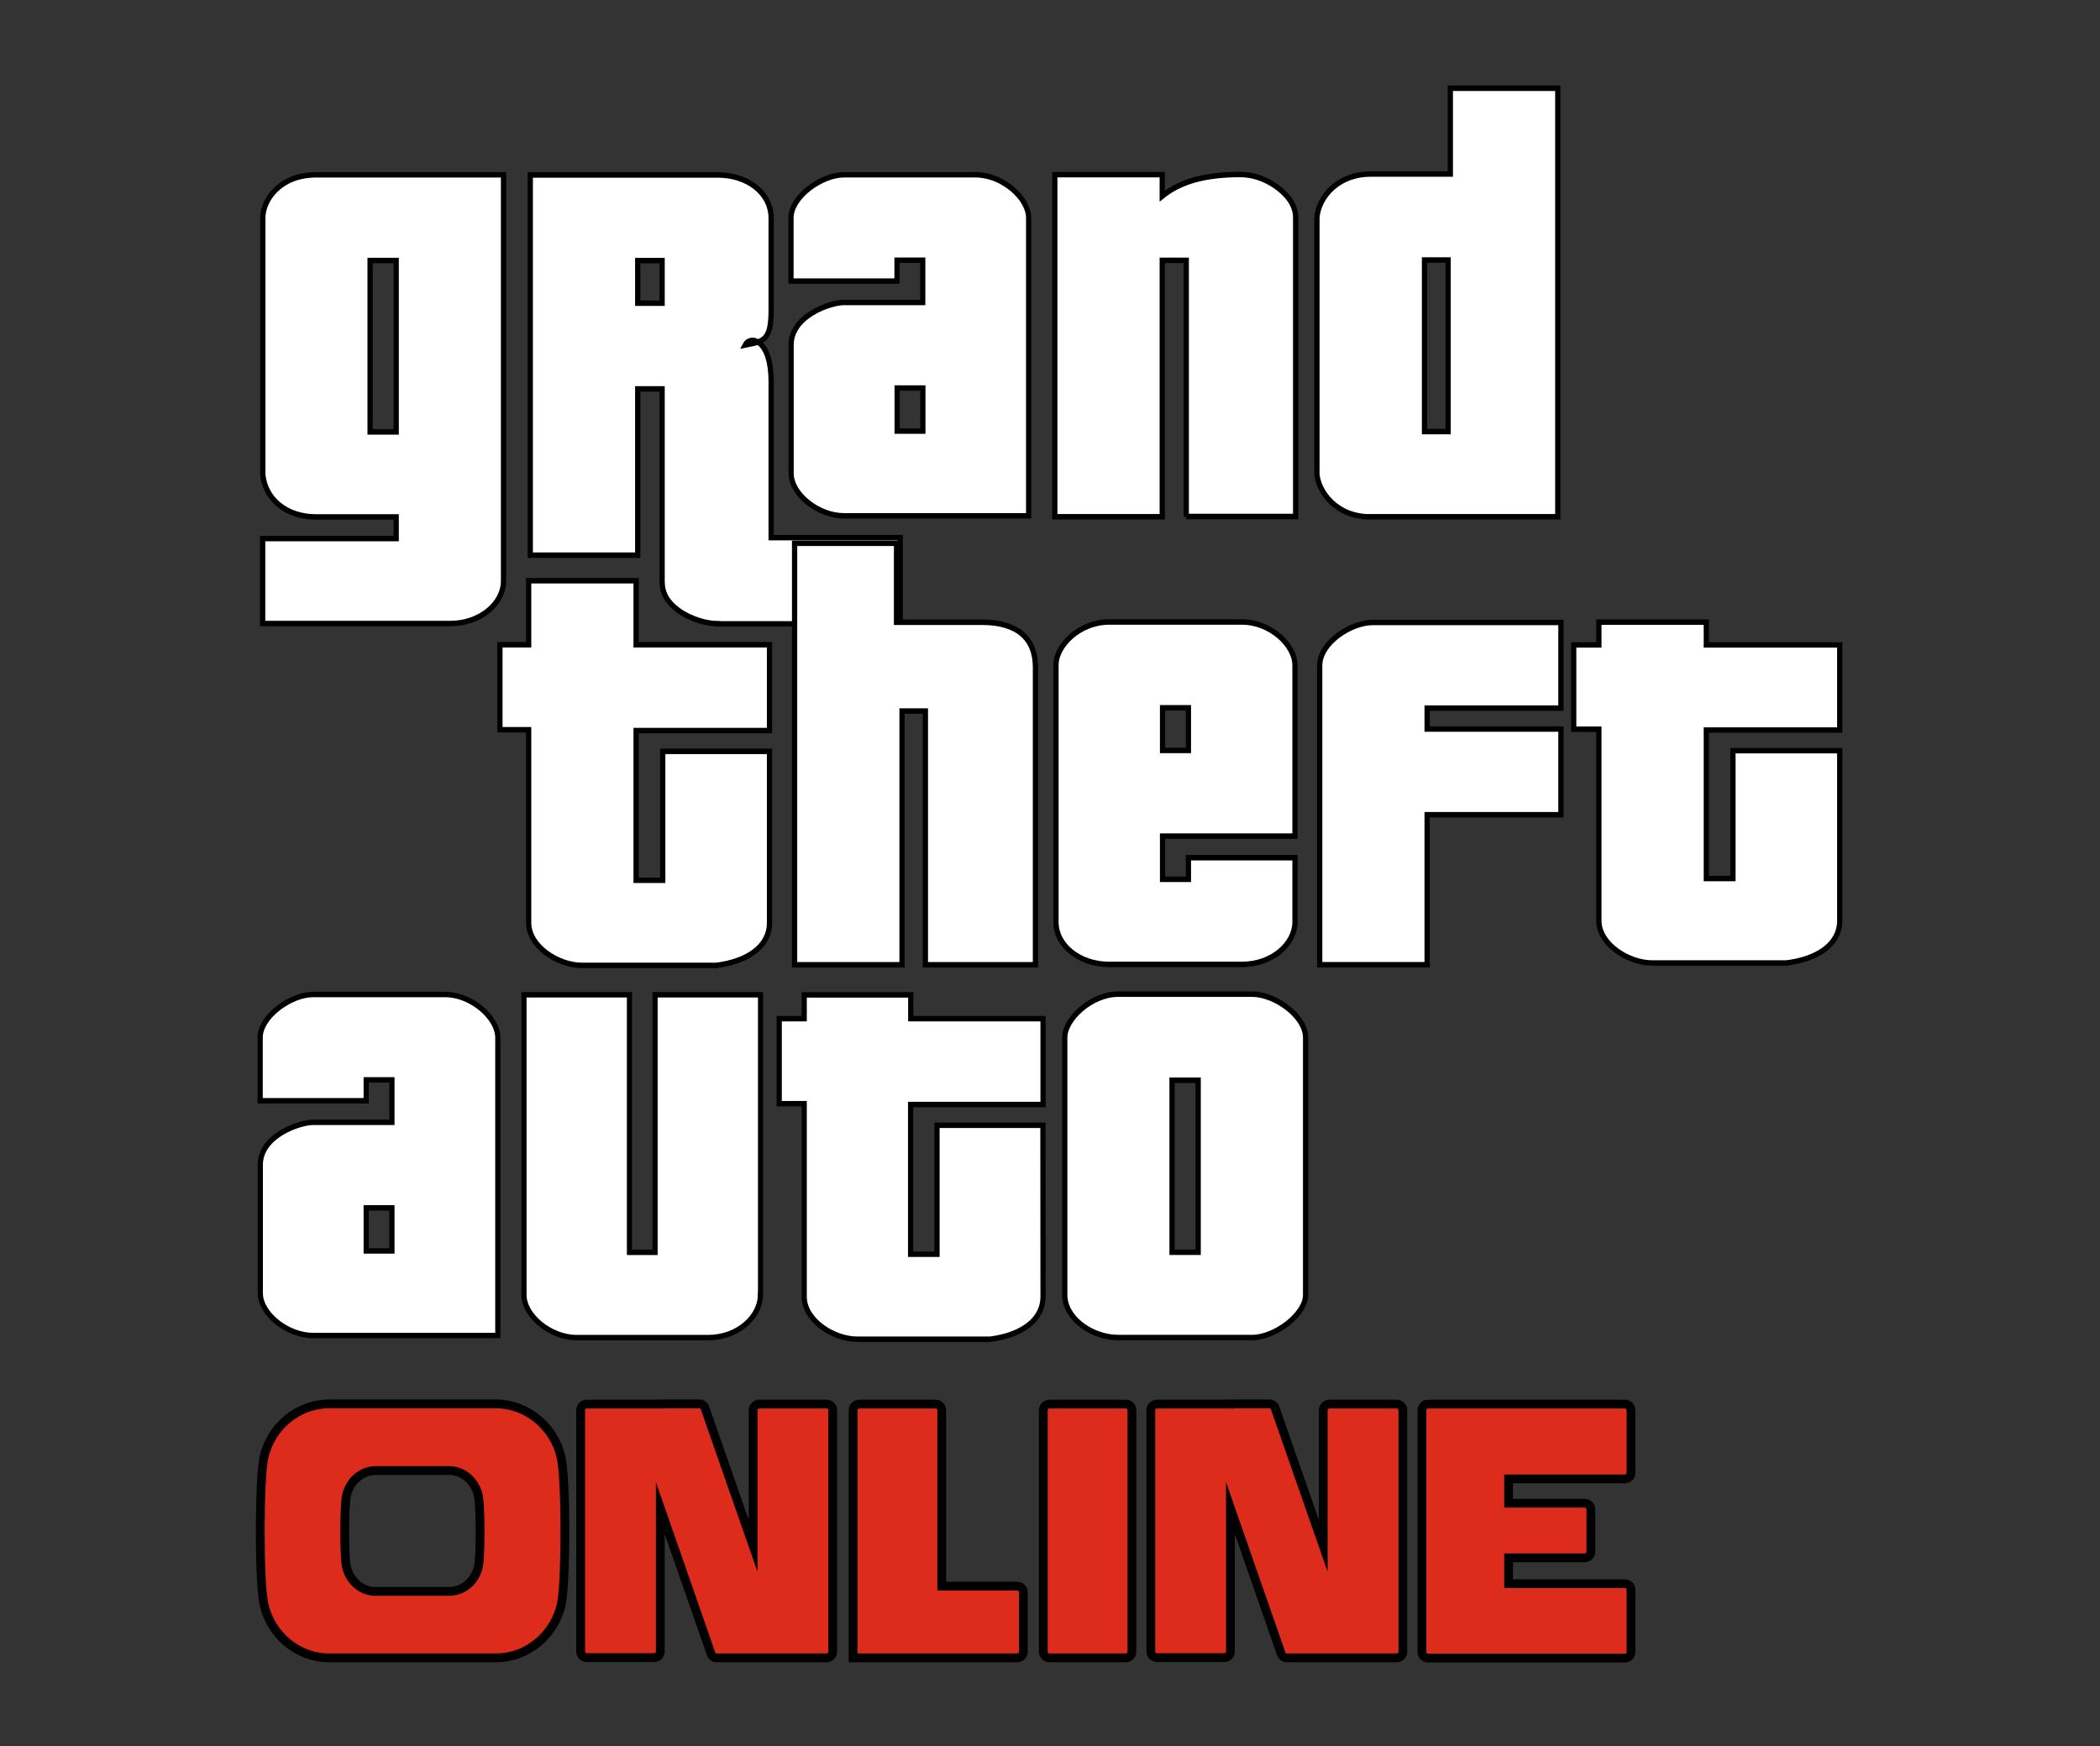
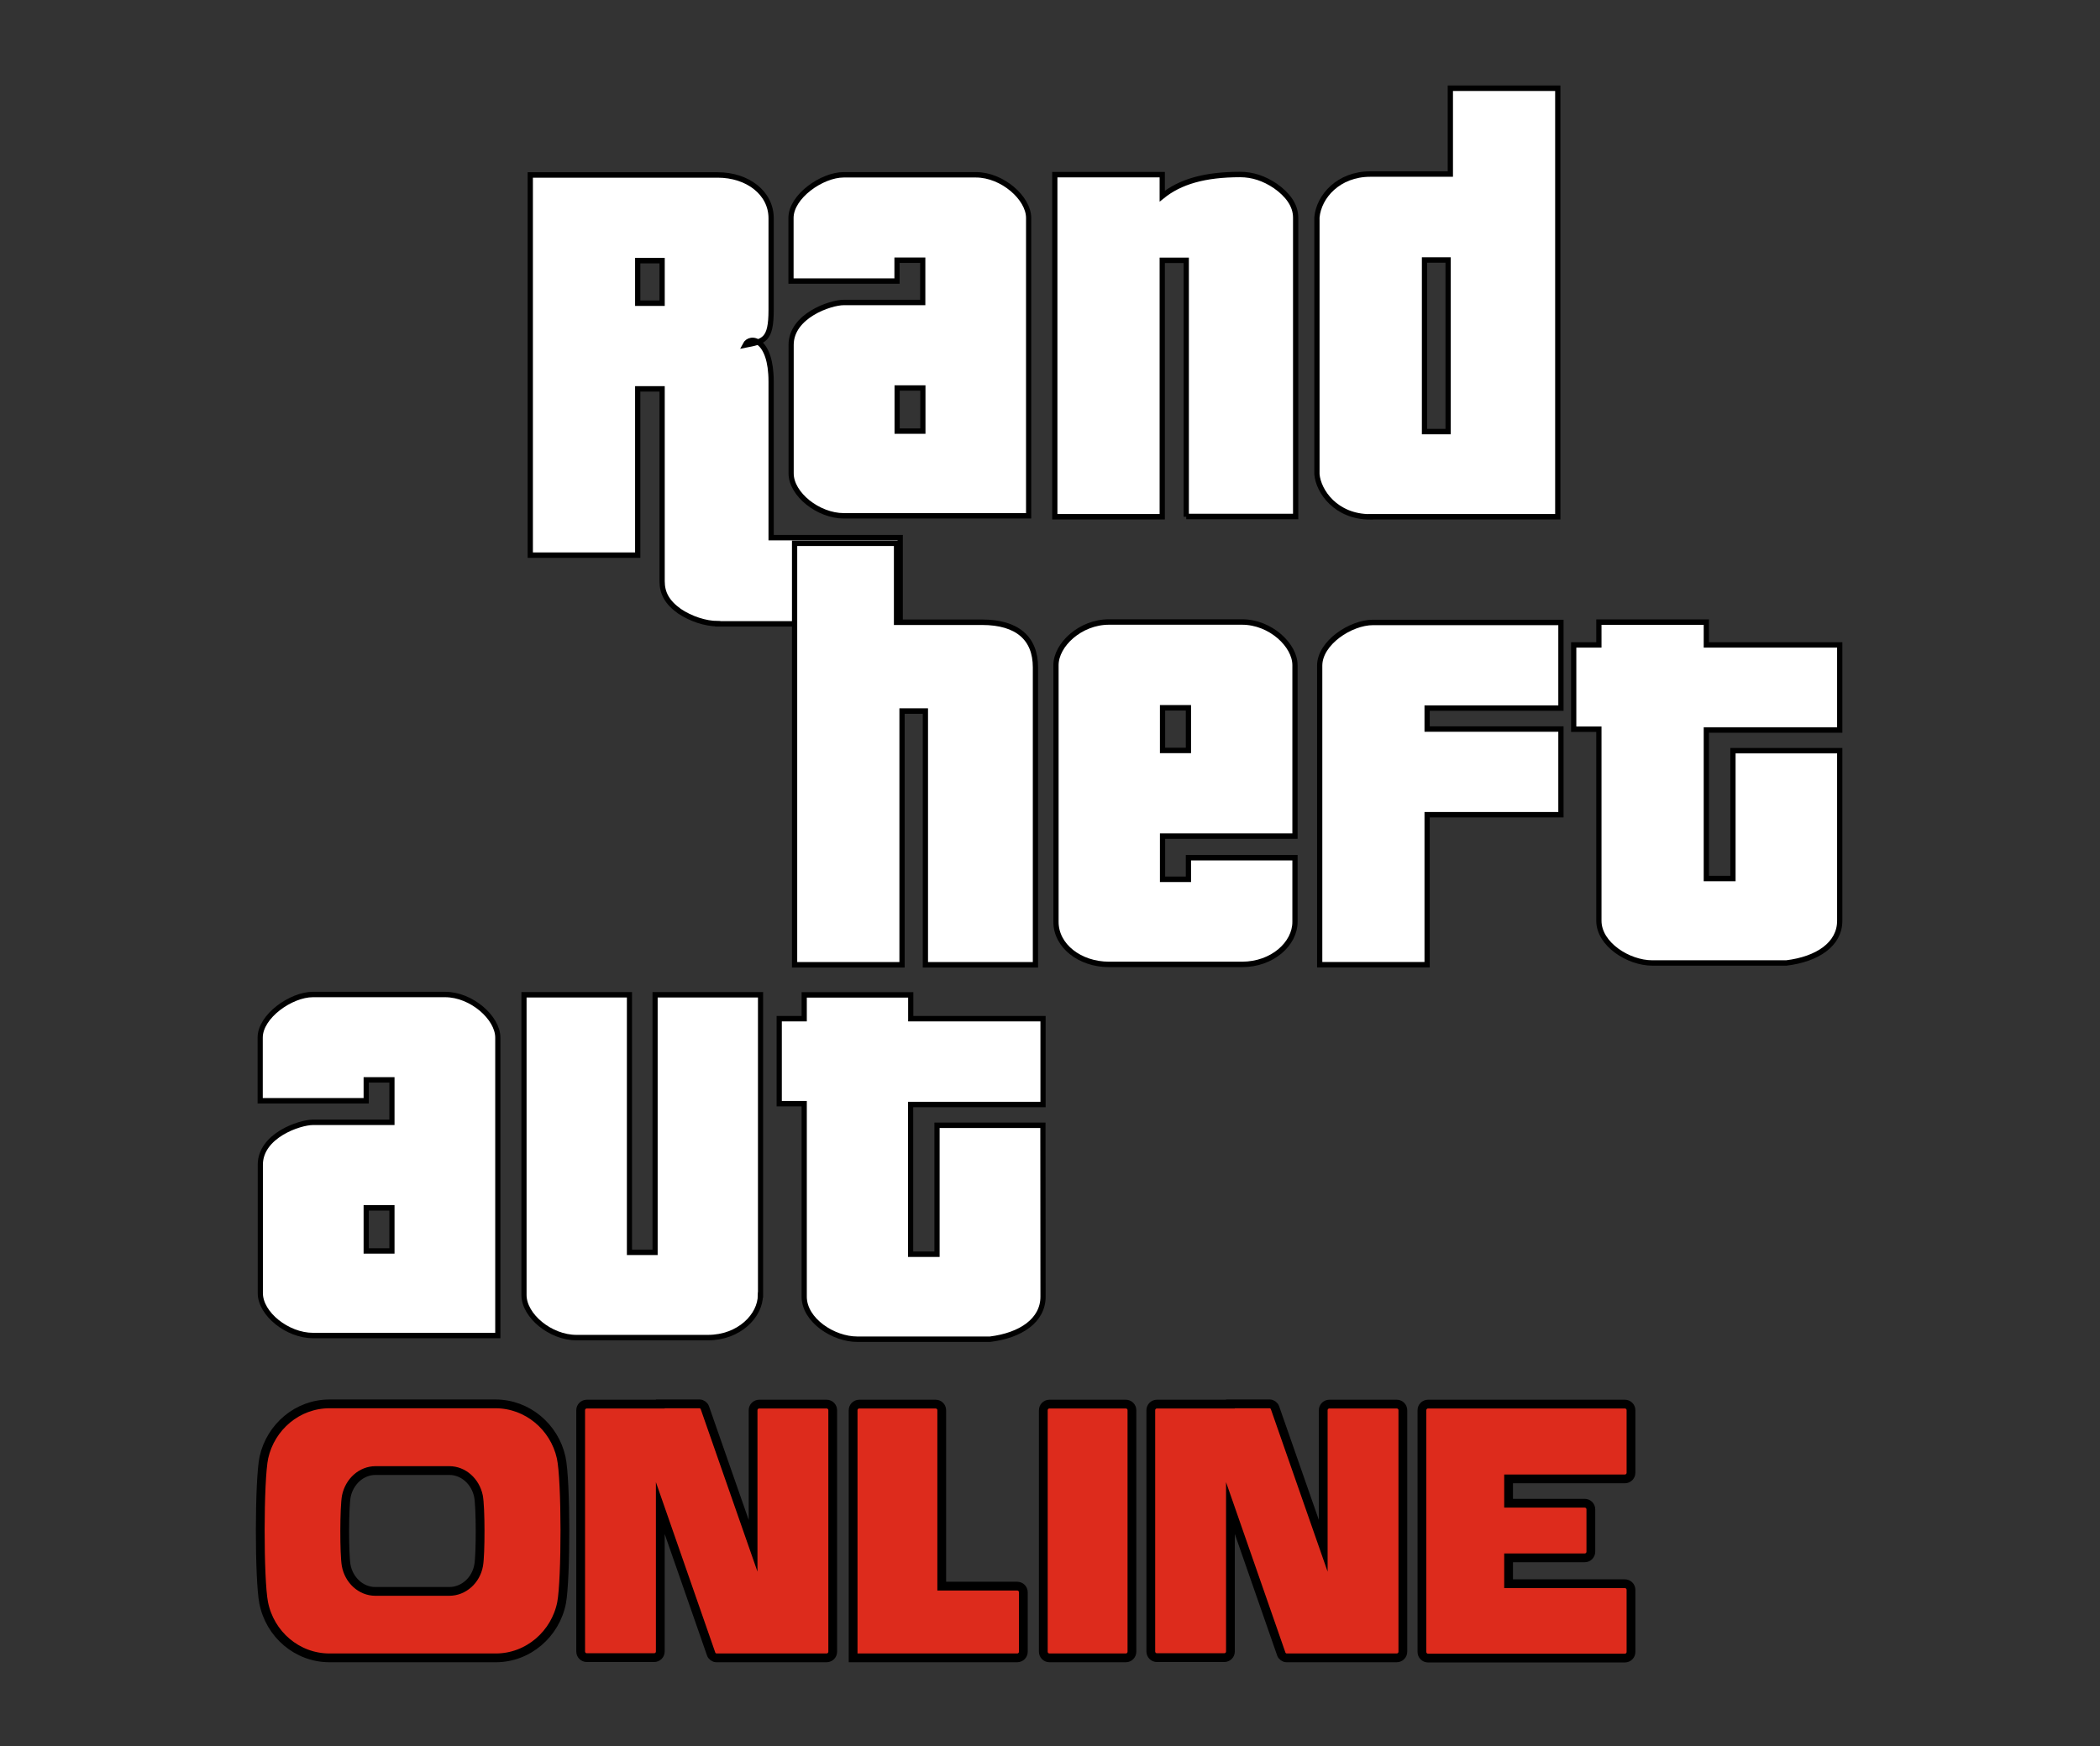
<svg xmlns="http://www.w3.org/2000/svg" version="1.1" id="Layer_1" x="0px" y="0px" viewBox="0 0 957.3 796.1" style="enable-background:new 0 0 957.3 796.1;" xml:space="preserve">
  <rect x="0" y="0" width="957.3" height="796.1" fill="#333333" stroke="none" />
  <style type="text/css">
	.st0{fill-rule:evenodd;clip-rule:evenodd;fill:#DD2B1C;stroke:#000000;stroke-width:4;stroke-miterlimit:10;}
	.st1{fill:#FFFFFF;stroke:#000000;stroke-width:4;}
</style>
  <g>
    <path class="st0" d="M188,640.1h37.9c14.5,0,26.8,10.5,29.9,24.4c2.3,10.3,2.2,55.8,0.2,66.3c-2.8,14.2-15.2,25.1-30,25.1h-75.8   c-14.8,0-27.2-10.8-30-25.1c-2.1-10.5-2.1-56.1,0.1-66.3c3.1-13.9,15.3-24.4,29.9-24.4H188z M687.7,710.3h34.7   c1.6,0,2.8-1.3,2.8-2.8v-19.3c0-1.6-1.3-2.8-2.8-2.8h-34.7v-11.1h53c1.6,0,2.8-1.3,2.8-2.8V643c0-1.6-1.3-2.8-2.8-2.8H651   c-1.5,0-2.8,1.2-2.8,2.8v110.2c0,1.5,1.2,2.8,2.8,2.8h89.7c1.6,0,2.8-1.3,2.8-2.8v-28.3c0-1.6-1.3-2.8-2.8-2.8h-53V710.3z    M560.9,640.1h18c0.9,0,2,0.8,2.3,1.7l22,63V643c0-1.6,1.3-2.8,2.8-2.8h30.7c1.6,0,2.8,1.3,2.8,2.8v110.1c0,1.6-1.3,2.8-2.8,2.8   h-50.3c-0.9,0-2-0.8-2.3-1.7l-23.2-66.6v65.4c0,1.6-1.3,2.8-2.8,2.8h-30.7c-1.6,0-2.8-1.3-2.8-2.8V643c0-1.6,1.3-2.8,2.8-2.8H560.9   z M429.3,755.9h34.4c1.6,0,2.8-1.3,2.8-2.8v-27.1c0-1.6-1.3-2.8-2.8-2.8h-34.4V643c0-1.6-1.3-2.8-2.8-2.8h-34.8   c-1.6,0-2.8,1.3-2.8,2.8v112.9H429.3z M478.4,755.9h34.8c1.6,0,2.8-1.3,2.8-2.8V643c0-1.6-1.3-2.8-2.8-2.8h-34.8   c-1.6,0-2.8,1.3-2.8,2.8v110.1C475.6,754.6,476.8,755.9,478.4,755.9z M301,640.1H319c0.9,0,2,0.8,2.3,1.7l22,63V643   c0-1.6,1.3-2.8,2.8-2.8h30.7c1.6,0,2.8,1.3,2.8,2.8v110.1c0,1.6-1.3,2.8-2.8,2.8h-50.3c-0.9,0-2-0.8-2.3-1.7L301,687.6v65.4   c0,1.6-1.3,2.8-2.8,2.8h-30.7c-1.6,0-2.8-1.3-2.8-2.8V643c0-1.6,1.3-2.8,2.8-2.8H301z M188,670.5h16.8c6.5,0,11.9,5,13.3,11.6   c1,4.9,1,26.6,0.1,31.6c-1.2,6.8-6.8,11.9-13.4,11.9h-33.7c-6.6,0-12.1-5.2-13.3-11.9c-0.9-5-0.9-26.7,0.1-31.6   c1.4-6.6,6.8-11.6,13.3-11.6H188z" />
    <g>
      <g id="g4228_1_" transform="matrix(0.598,0,0,0.62,177.802,64.204)">
-         <path id="path4230_1_" class="st1" d="M4.7,88h-19.9v126.1H4.7V88z M86.5,323.7c0,16.6-17.8,31.3-40.7,31.3H-97.1v-62.5H4.7     v-15.9h-61c-23.3,0-39-13.5-40.7-31.3V56.8c0-13.3,13-31.8,40.7-31.8H86.5L86.5,323.7z" />
-       </g>
+         </g>
      <g id="g4236_1_" transform="matrix(0.598,0,0,0.62,178.342,63.344)">
        <path id="path4238_1_" class="st1" d="M206.5,89.5h-18.6v31.3h18.6V89.5z M248.9,356.5c-9.3,0-20.6-3.6-29.2-9.2     c-9.6-6.6-13.2-13.5-13.2-22.1V183.8h-18.6v122.3H106V26.5h142.9c22.7,0,40.7,13.2,40.7,31.8v67.5c0,22.5-5.6,23.1-19.9,25.8     c4-7.6,19.9-4.3,19.9,26.8v114.8H388v63.4H248.9z" />
      </g>
      <g id="g4260_1_" transform="matrix(0.598,0,0,0.62,-137.194,64.004)">
        <path id="path4262_1_" class="st1" d="M1133.7,276.8V88.2h-18.3v188.6h-81.9V25.2h81.9V41c13.6-10.6,32.3-15.9,59.4-15.9     c9.3,0,18.2,2.8,26.8,8.4c9.3,6.3,15.5,14.1,15.5,23.3v219.8H1133.7z" />
      </g>
      <g id="g4268_1_" transform="matrix(0.598,0,0,0.621,172.883,63.895)">
        <path id="path4270_1_" class="st1" d="M814.8,88h-18V214h18V88z M755.5,276.6c-26.4,0-39.6-18.8-40.7-31.3V56.7     c1.5-15.5,16.5-31.8,40.7-31.8h61v-63h81.9v314.6H755.5z" />
      </g>
      <g id="g4276_1_" transform="matrix(0.598,0,0,0.62,551.297,63.774)">
-         <path id="path4278_1_" class="st1" d="M-335.3,575.8c0,17.5-17.1,28.5-40.7,31.3h-102.2c-18.2,0-40.7-13.9-40.7-31.3V433.8h-21.9     v-62.5h21.9v-47.1h81.9v47.1h101.7v63.1H-437v110.1h20.3v-94.8h81.4V575.8z" />
-       </g>
+         </g>
      <g id="g4288_1_" transform="matrix(0.598,0,0,0.624,176.244,64.003)">
        <path id="path4290_1_" class="st1" d="M410.7,602.4V417h-17.8v185.4H311v-308h77.7v57.7h65.2c27.1,0,40.7,11.9,40.7,32.9v217.4     H410.7z" />
      </g>
      <g id="g4300_1_" transform="matrix(0.596,0,0,0.623,308.419,63.37)">
        <path id="path4302_1_" class="st1" d="M391.5,416.3h-19.8v31.2h19.8V416.3z M473,573c0,16-17.3,31.1-40.5,31.1H330.7     c-22.1,0-40.5-13.5-40.5-31.1V385.1c0-14.9,18.6-31.6,40.5-31.6h101.8c21.7,0,40.5,16.9,40.5,31.6v125.1H371.7v31.6h19.8V526H473     L473,573z" />
      </g>
      <g id="g4312_1_" transform="matrix(0.598,0,0,0.62,173.242,63.759)">
        <path id="path4314_1_" class="st1" d="M798.2,496.4v110.2h-81.9V386.7c0-16.8,23.6-31.8,40.7-31.8h143.2v63h-102l0,15.4h102v63     H798.2z" />
      </g>
      <g id="g4324_1_" transform="matrix(0.598,0,0,0.615,1105.603,65.457)">
        <path id="path4326_1_" class="st1" d="M-446.4,576.2c0,17.5-17.1,28.5-40.7,31.3h-102.2c-18.2,0-40.7-13.9-40.7-31.3V434.2h-19.2     v-62.5h19.2v-16.9h81.9v16.9h101.7v63.1h-101.7v110.1h20.3v-94.8h81.4V576.2z" />
      </g>
      <g id="g4336_1_" transform="matrix(0.59,0,0,0.618,-100.4,498.683)">
        <path id="path4338_1_" class="st1" d="M473,84.2h-19.9v31.8H473V84.2z M412,178.4c-19.7,0-40.7-15.9-40.7-31.3V52.4     c0-21.5,30.3-31.3,40.7-31.3h61v-31.3h-19.9V5.2h-81.9v-46.6c0-15.8,23.9-31.8,40.7-31.8h102.2c20.4,0,40.7,17.2,40.7,31.8v219.8     H412z" />
      </g>
      <g id="g4346_1_" transform="matrix(0.587,0,0,0.621,394.068,72.216)">
        <path id="path3100_1_" class="st1" d="M-80.8,834.5c0,15.3-16.6,31.3-40.7,31.3h-102.2c-20.1,0-40.7-16-40.7-31.3V614.1h81.9     v189.1h19.9V614.1h81.9V834.5z" />
      </g>
      <g id="g4354_1_" transform="matrix(0.593,0,0,0.62,687.888,267.442)">
        <path id="path4356_1_" class="st1" d="M-358.2,522.2c0,17.5-17.1,28.5-40.7,31.3h-102.2c-18.2,0-40.7-13.9-40.7-31.3V380.3h-19.2     v-62.5h19.2v-17.5h81.9v17.5h101.7v63.1H-460v110.1h20.3v-94.8h81.4L-358.2,522.2z" />
      </g>
      <g id="g4240_1_" transform="matrix(0.598,0,0,0.622,364.101,71.385)">
-         <path id="path4242_1_" class="st1" d="M304.5,677.1h-19.9v126.1h19.9V677.1z M386.4,834.4c0,14.4-23.4,31.3-40.7,31.3H243.5     c-19.6,0-40.7-13.8-40.7-31.3V645.8c0-13.7,20.4-31.8,40.7-31.8h102.2c17.5,0,40.7,16.2,40.7,31.8V834.4z" />
-       </g>
+         </g>
      <g id="g3084_1_" transform="matrix(0.59,0,0,0.618,177.211,64.064)">
        <path id="path3086_1_" class="st1" d="M412.7,182.6h-19.9v31.8h19.9V182.6z M351.6,276.9c-19.7,0-40.7-15.9-40.7-31.3v-94.8     c0-21.5,30.3-31.3,40.7-31.3h61V88.3h-19.9v15.4h-81.9V57.1c0-15.8,23.9-31.8,40.7-31.8h102.2c20.4,0,40.7,17.2,40.7,31.8v219.8     H351.6z" />
      </g>
    </g>
  </g>
</svg>